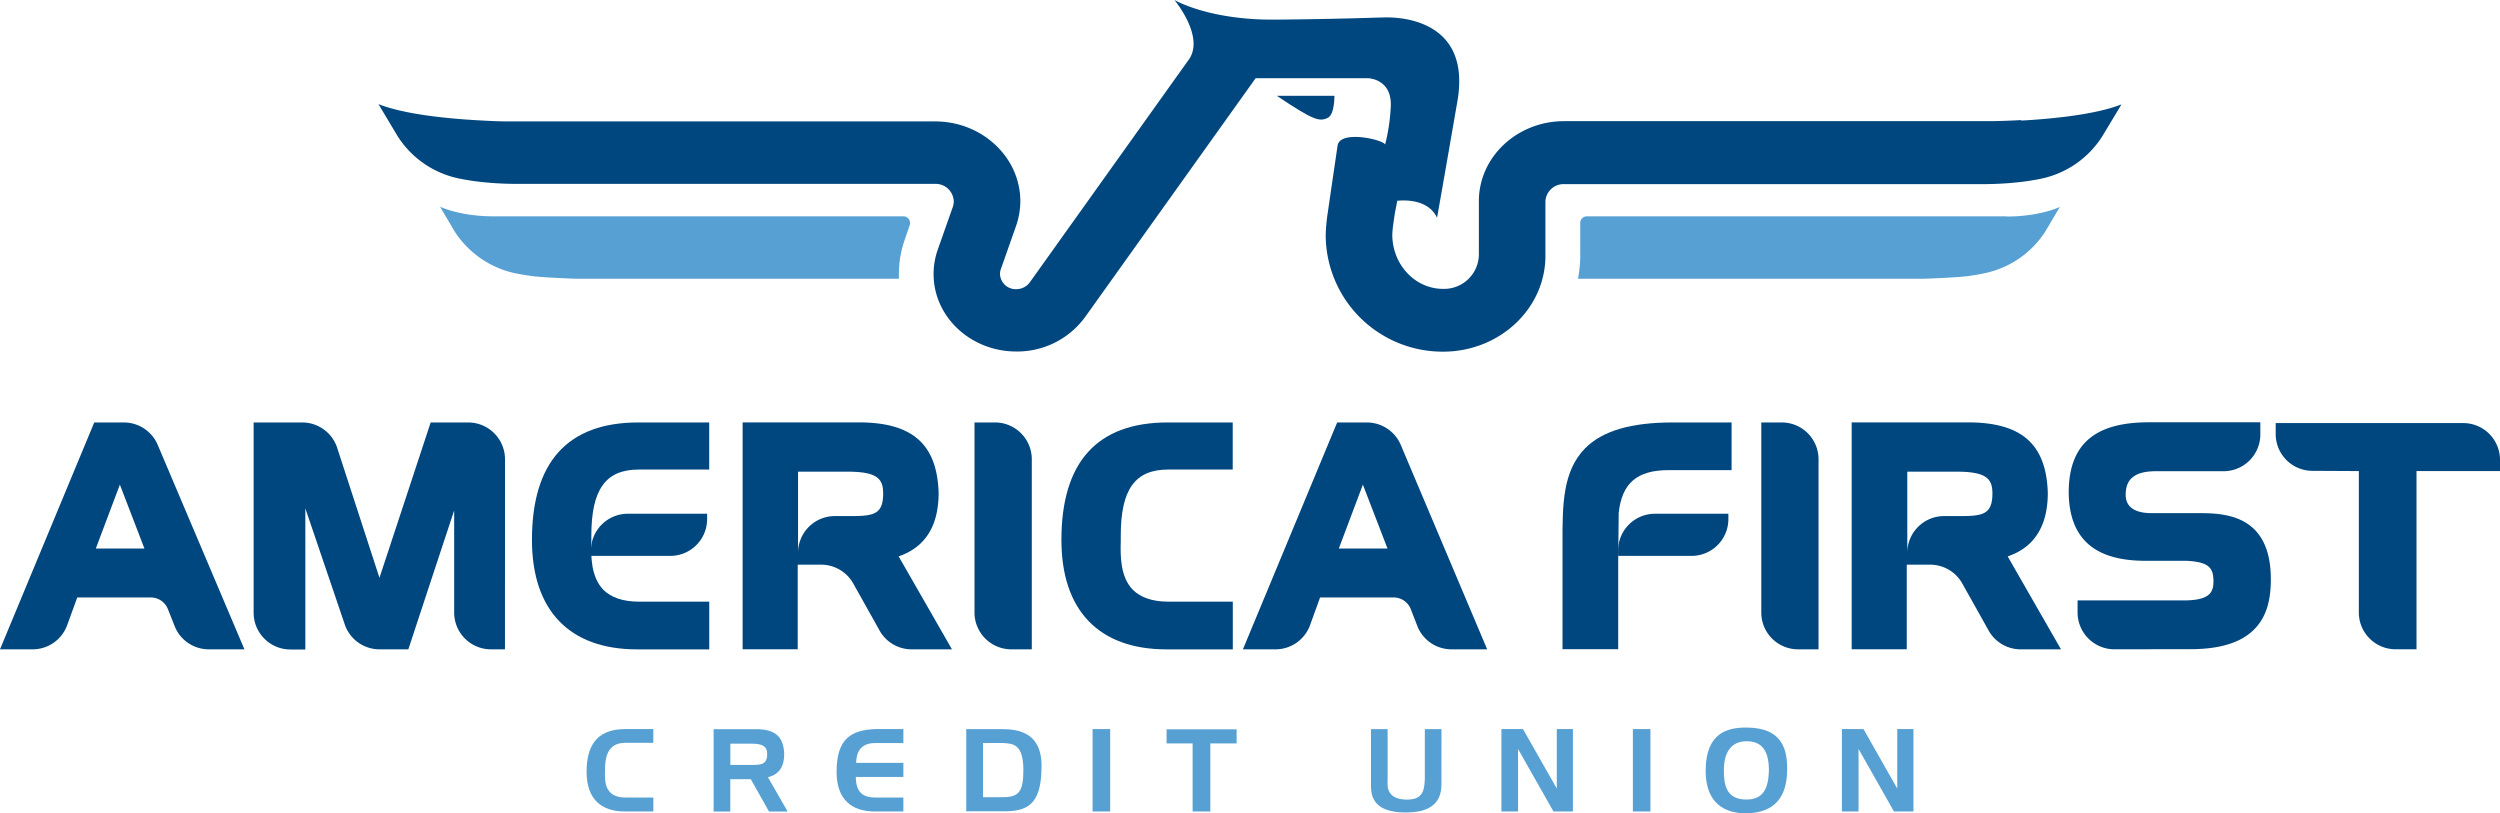
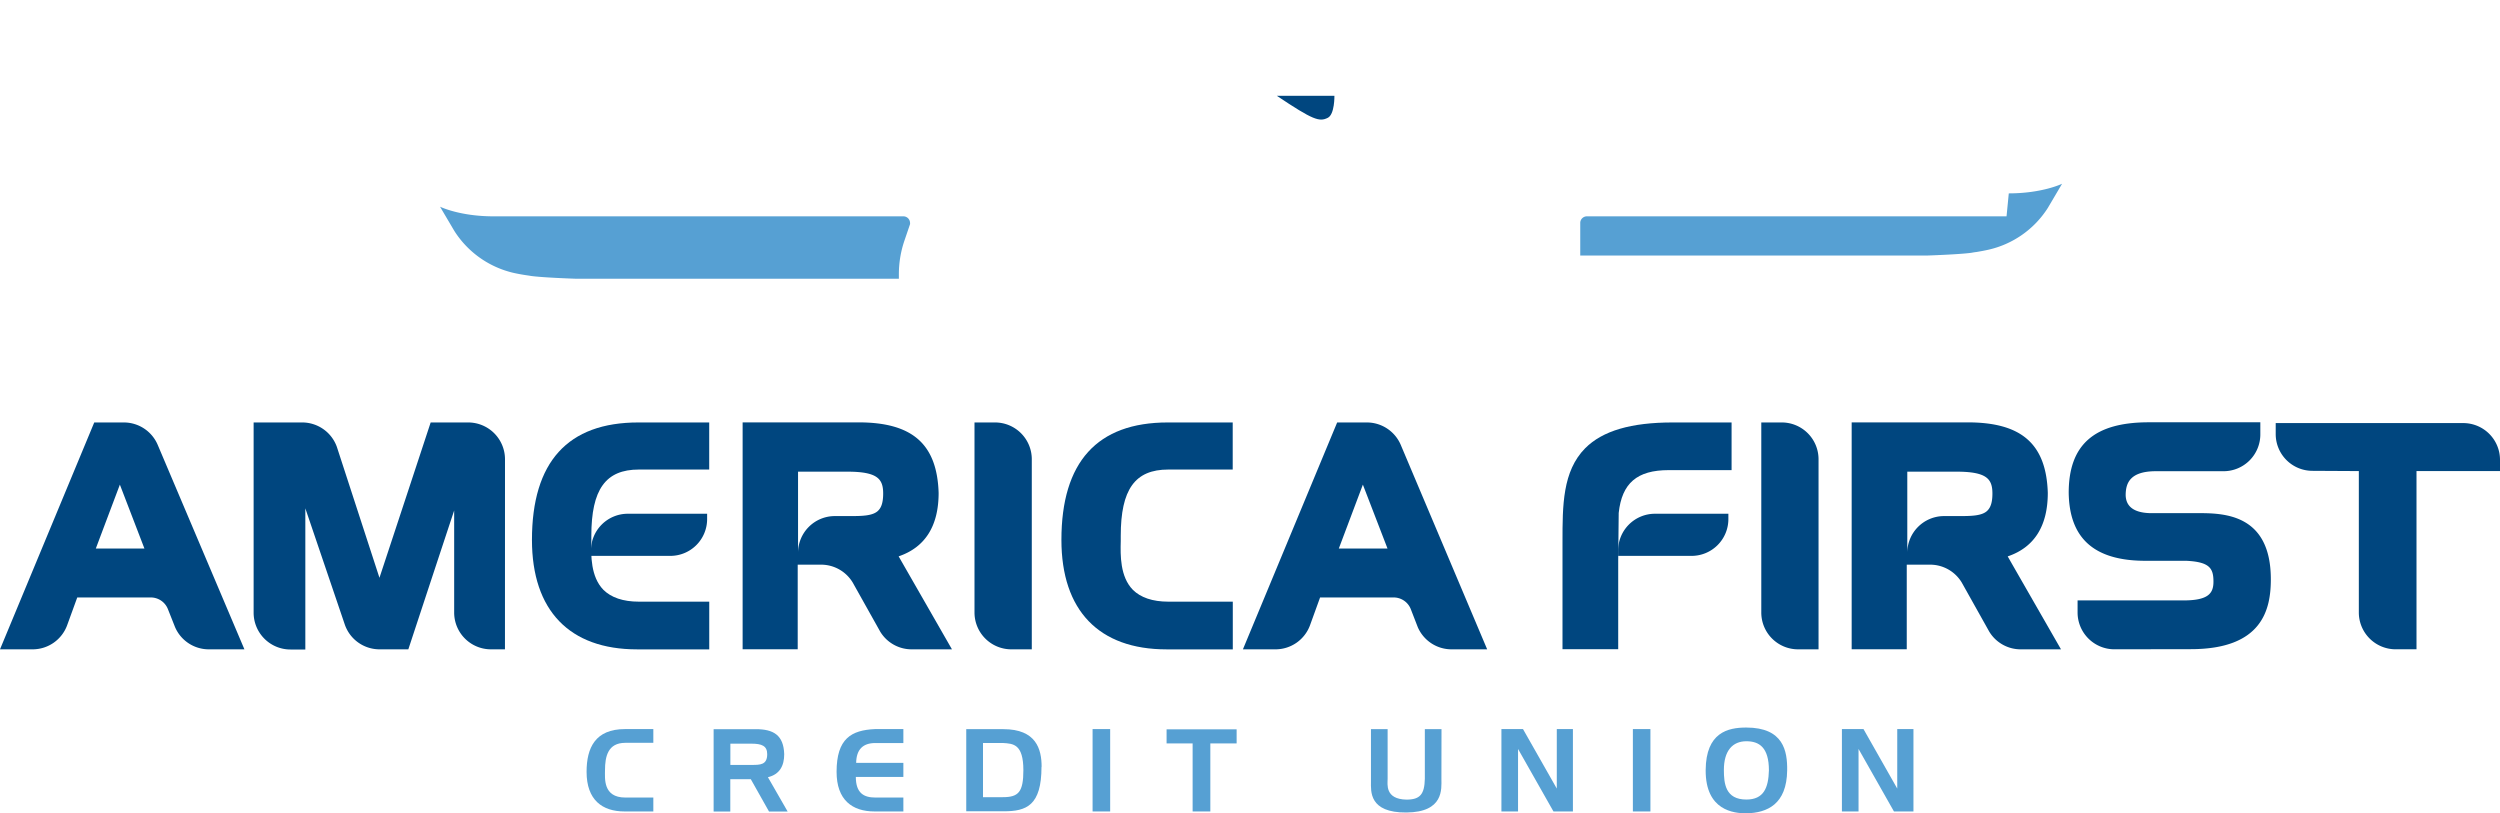
<svg xmlns="http://www.w3.org/2000/svg" viewBox="0 0 600 195.17">
  <clipPath id="a">
    <path d="m0 0h600v195.18h-600z" />
  </clipPath>
  <g clip-path="url(#a)">
    <g fill="#56a0d3">
      <path d="m156.8 194.75h-6.9c-5.35 0-9.12-2.75-9.12-9.51 0-5.75 2.07-10.26 9.23-10.26h6.79v3.3h-6.74c-4.15 0-4.86 3.25-4.86 6.59 0 1.85-.54 6.54 4.86 6.54h6.74" />
      <path d="m184.13 181c0-2-1.31-2.52-3.79-2.52h-5.05v5.1h5.08c2.09 0 3.76 0 3.76-2.58m4.9 13.76h-4.47l-4.37-7.76h-4.92v7.76h-4v-19.76h10.12c4.24 0 6.68 1.42 6.82 6 0 2.78-1.08 4.85-3.91 5.53z" />
      <path d="m216.81 194.75h-6.91c-5.36 0-9.12-2.75-9.12-9.51 0-8 3.54-10 9.23-10.26h6.8v3.35h-6.74c-2.95 0-4.54 1.53-4.59 4.76h11.33v3.37h-11.41c0 3.88 1.92 4.95 4.67 4.95h6.74" />
      <path d="m245.61 184.87c0-6.31-2.44-6.4-4.88-6.55h-4.81v13h4.76c3.74 0 4.93-1.19 4.93-6.49m4.35-.82c0 9.34-3.62 10.7-9.06 10.7h-9v-19.71h8.92c7.87 0 9.17 4.79 9.17 9.06" />
      <path d="m262.22 174.98h4.22v19.77h-4.22z" />
      <path d="m296.79 178.42h-6.31v16.33h-4.25v-16.33h-6.25v-3.38h16.81" />
      <path d="m345.94 187c0 2.3.62 7.93-8.41 8s-8.5-5.15-8.5-7.39v-12.61h4v11.91c0 1.27-.68 4.89 4.51 5 3.31 0 4.33-1.31 4.42-5v-11.91h4" />
      <path d="m377.5 194.75h-4.67l-8.5-15v15h-3.99v-19.77h5.18l8.11 14.28v-14.28h3.87" />
      <path d="m391.89 174.98h4.21v19.77h-4.21z" />
      <path d="m424.54 184.9c0-5.58-2.38-7-5.41-7-3.28 0-5.4 2.23-5.4 6.9 0 3.24.36 7.09 5.4 7.09 4.19 0 5.29-2.84 5.41-7m4.38 0c-.1 8.13-4.78 10.19-9.76 10.31-3 0-9.85-.63-9.8-10.37.06-9.06 5.36-10.22 9.74-10.22 8.95 0 9.88 5.64 9.82 10.28" />
      <path d="m459.23 194.75h-4.68l-8.5-15v15h-3.99v-19.77h5.18l8.1 14.28v-14.28h3.89" />
    </g>
    <g fill="#00467f">
      <path d="m294.53 101.39h-14.27c-16.93 0-25.52 9.48-25.52 28.19 0 16.94 9 26.27 25.23 26.27h15.9v-11.45h-15.46c-3.81 0-6.67-1-8.52-2.84-3.08-3.14-3-8.29-2.91-11.7v-1.25c0-11.16 3.41-15.92 11.41-15.92h15.46v-11.3" />
      <path d="m168.87 101.39h-15.67c-16.94 0-25.53 9.48-25.53 28.19 0 16.94 9 26.27 25.23 26.27h17.32v-11.45h-16.88c-3.81 0-6.67-1-8.52-2.84-3.07-3.14-3-8.29-2.9-11.7v-1.25c0-11.16 3.42-15.92 11.41-15.92h16.88v-11.3" />
      <path d="m388.49 123.11c.76-7.14 4.39-10.28 12-10.28h15.09v-11.44h-14.13c-10 0-16.82 2-21 6.18-5.45 5.52-5.45 13.74-5.45 22.43v25.81h13.37v-21.33" />
      <path d="m121.19 155.84h-3.37a8.83 8.83 0 0 1 -8.82-8.84v-24.48c-3.4 10.24-11 33.32-11 33.32h-6.9a8.82 8.82 0 0 1 -8.39-6.07l-9.43-27.77v33.88h-3.57a8.84 8.84 0 0 1 -8.84-8.88v-45.61h11.65a8.84 8.84 0 0 1 8.32 5.84l10.23 31.44c2.11-6.37 12.29-37.28 12.29-37.28h9a8.84 8.84 0 0 1 8.84 8.83" />
      <path d="m23 131.64c.93-2.49 4.2-11.16 5.77-15.33l5.89 15.33zm14.83-24.92a8.83 8.83 0 0 0 -8.11-5.33h-7.1l-22.62 54.45h7.83a8.82 8.82 0 0 0 8.28-5.77l2.43-6.68h17.64a4.42 4.42 0 0 1 4.09 2.73l1.73 4.36a8.82 8.82 0 0 0 8.13 5.36h8.53z" />
      <path d="m321.32 131.64 5.77-15.33 5.91 15.33zm14.84-24.92a8.85 8.85 0 0 0 -8.12-5.33h-7.12l-22.62 54.45h7.82a8.82 8.82 0 0 0 8.28-5.77l2.42-6.68h17.65a4.42 4.42 0 0 1 4.09 2.73l1.69 4.36a8.82 8.82 0 0 0 8.12 5.36h8.55z" />
      <path d="m388.35 133.41v-1.28a8.84 8.84 0 0 1 8.83-8.83h17.63v1.28a8.83 8.83 0 0 1 -8.83 8.83h-6.92" />
      <path d="m210.79 122.53c-1.32 1.33-4 1.33-7.17 1.33h-3.27a8.83 8.83 0 0 0 -8.82 8.84v-19.5h11.85c7.26 0 8.58 1.76 8.58 5.25 0 2-.38 3.29-1.17 4.07m4.89 11c6.34-2.16 9.59-7.26 9.59-15.23-.37-11.72-6.3-16.92-19.22-16.92h-27.82v54.45h13.22v-20.3h5.62a8.86 8.86 0 0 1 7.57 4.27l6.62 11.82a8.81 8.81 0 0 0 7.54 4.23h9.67l-12.79-22.3" />
      <path d="m477 122.53c-1.32 1.33-4 1.33-7.17 1.33h-3.26a8.83 8.83 0 0 0 -8.82 8.84v-19.5h11.83c7.27 0 8.6 1.76 8.6 5.25 0 2-.39 3.29-1.18 4.07m4.89 11c6.33-2.16 9.58-7.26 9.58-15.23-.36-11.72-6.28-16.92-19.21-16.92h-27.86v54.45h13.22v-20.3h5.62a8.86 8.86 0 0 1 7.57 4.27l6.62 11.82a8.81 8.81 0 0 0 7.54 4.23h9.67s-11.35-19.77-12.79-22.3" />
      <path d="m233.88 147a8.84 8.84 0 0 0 8.84 8.84h4.91v-45.61a8.83 8.83 0 0 0 -8.83-8.84h-4.92" />
      <path d="m422.71 147a8.83 8.83 0 0 0 8.82 8.84h4.92v-45.61a8.83 8.83 0 0 0 -8.83-8.84h-4.91" />
      <path d="m566.12 113.06v33.94a8.84 8.84 0 0 0 8.84 8.83h5v-42.77h20.04v-2.7a8.82 8.82 0 0 0 -8.83-8.82h-45v2.67a8.82 8.82 0 0 0 8.83 8.79" />
      <path d="m507.46 155.83a8.84 8.84 0 0 1 -8.84-8.83v-2.9h25.43c6 0 7.18-1.73 7.18-4.51 0-3.23-.94-4.72-6.51-5h-9.82c-12.24 0-18.26-5.33-18.41-16.32 0-11.54 6.11-16.92 19.22-16.92h26.77v2.91a8.83 8.83 0 0 1 -8.83 8.83h-16.23c-6.36 0-7.21 3-7.26 5.62 0 2.81 1.93 4.3 5.7 4.44h11.41c6.19 0 17.73 0 17.73 15.88 0 7.2-2 16.77-19.22 16.77" />
      <path d="m141.83 133.41v-1.28a8.84 8.84 0 0 1 8.83-8.83h19.05v1.28a8.83 8.83 0 0 1 -8.83 8.83h-8.34" />
      <path d="m306.45 23h13.81s.08 4.47-1.6 5.28c-2 1-3.49.57-12.21-5.28" />
    </g>
    <path d="m218.41 53.8a1.24 1.24 0 0 0 0-.33 1.6 1.6 0 0 0 -1.63-1.55h-98.38c-8.07 0-12.79-2.31-12.79-2.31l3.44 5.83a23 23 0 0 0 14.24 10.06c.88.19 1.84.38 2.86.53.45.07.86.12 1.22.19 3 .42 10.67.67 10.67.67h77.69c0-.38 0-.75 0-1.13a25 25 0 0 1 1.33-8" fill="#56a0d3" />
-     <path d="m481.57 51.92h-100.68a1.6 1.6 0 0 0 -1.63 1.47v7.94a30 30 0 0 1 -.54 5.56h83.21s7.68-.25 10.67-.66c.37-.07.78-.14 1.23-.19 1-.17 2-.35 2.86-.55a22.88 22.88 0 0 0 14.23-10l3.44-5.83s-4.72 2.31-12.79 2.31" fill="#56a0d3" />
-     <path d="m485.1 28.82c-2.19.13-4.55.21-7.08.26h-102.65c-11.27 0-20.44 8.6-20.44 19.18v13a8.35 8.35 0 0 1 -8.6 8.07c-6.72 0-12.18-5.84-12.18-13a26.92 26.92 0 0 1 .32-3.11s.2-1.43.32-2.19l.56-2.85c1.87-.18 7.49-.35 9.54 4.09 0 0 1.37-7.62 4.89-28s-15.33-20.09-17.12-20.09-10.8.4-26.7.53-24.1-4.71-24.1-4.71 7.19 8.58 3.59 14.11l-38.23 53.56a4 4 0 0 1 -3.31 1.73 3.77 3.77 0 0 1 -3.91-3.64 3.62 3.62 0 0 1 .18-1.1l3.64-10.34a18.37 18.37 0 0 0 1.06-6c0-10.58-9.18-19.18-20.46-19.18h-102.42c-2.62 0-5-.14-7.29-.27-7.38-.41-17.65-1.42-23.88-3.88l4.6 7.69a22.92 22.92 0 0 0 14.23 10.05c.89.2 1.85.38 2.87.54l1.22.19a78.65 78.65 0 0 0 10.67.67h100a4.34 4.34 0 0 1 4.48 4.2 4 4 0 0 1 -.23 1.35l-3.67 10.42a17.45 17.45 0 0 0 -.94 5.66c0 10.28 8.89 18.6 19.85 18.6a20.15 20.15 0 0 0 16.58-8.36l40.87-57.24h26.57c2.17 0 6.34 1.27 5.83 7.29a45.22 45.22 0 0 1 -1.33 8.64c-.37-1.15-11-3.65-11.43.37 0 0-1.47 10-2.34 16a41.64 41.64 0 0 0 -.49 5.34 28.06 28.06 0 0 0 28.15 28c13.58 0 24.58-10.32 24.58-23v-13a4.35 4.35 0 0 1 4.49-4.21h100.15a78.54 78.54 0 0 0 10.67-.67l1.23-.19c1-.16 2-.34 2.86-.54a22.92 22.92 0 0 0 14.23-10.05l4.63-7.69c-6.26 2.47-16.67 3.48-24.06 3.89" fill="#00467f" />
+     <path d="m481.57 51.92h-100.68a1.6 1.6 0 0 0 -1.63 1.47v7.94h83.21s7.68-.25 10.67-.66c.37-.07.78-.14 1.23-.19 1-.17 2-.35 2.86-.55a22.88 22.88 0 0 0 14.23-10l3.44-5.83s-4.72 2.31-12.79 2.31" fill="#56a0d3" />
  </g>
</svg>